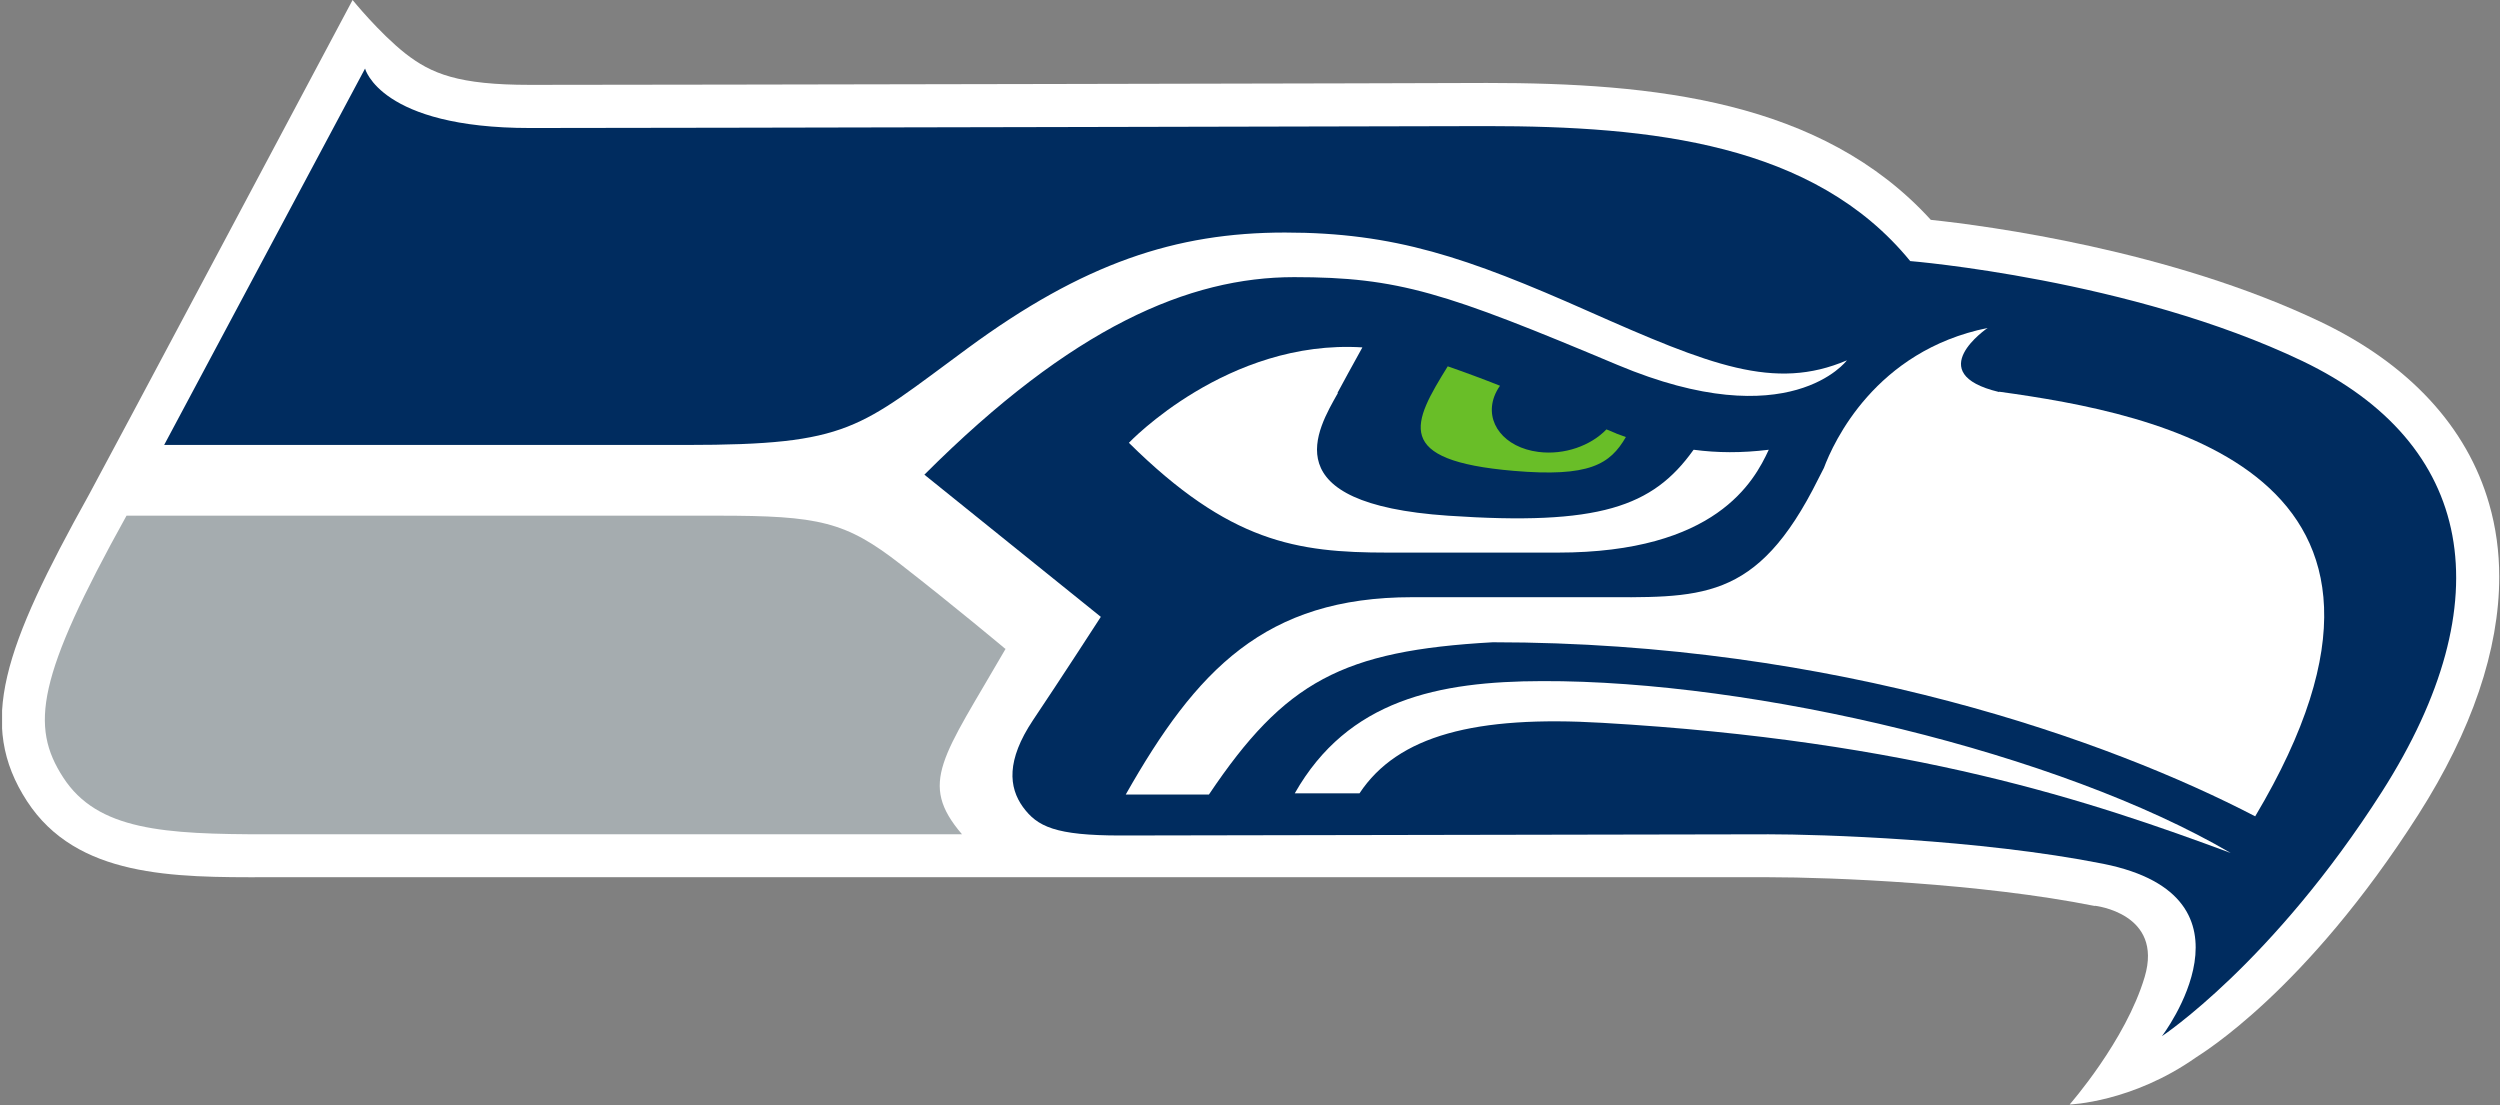
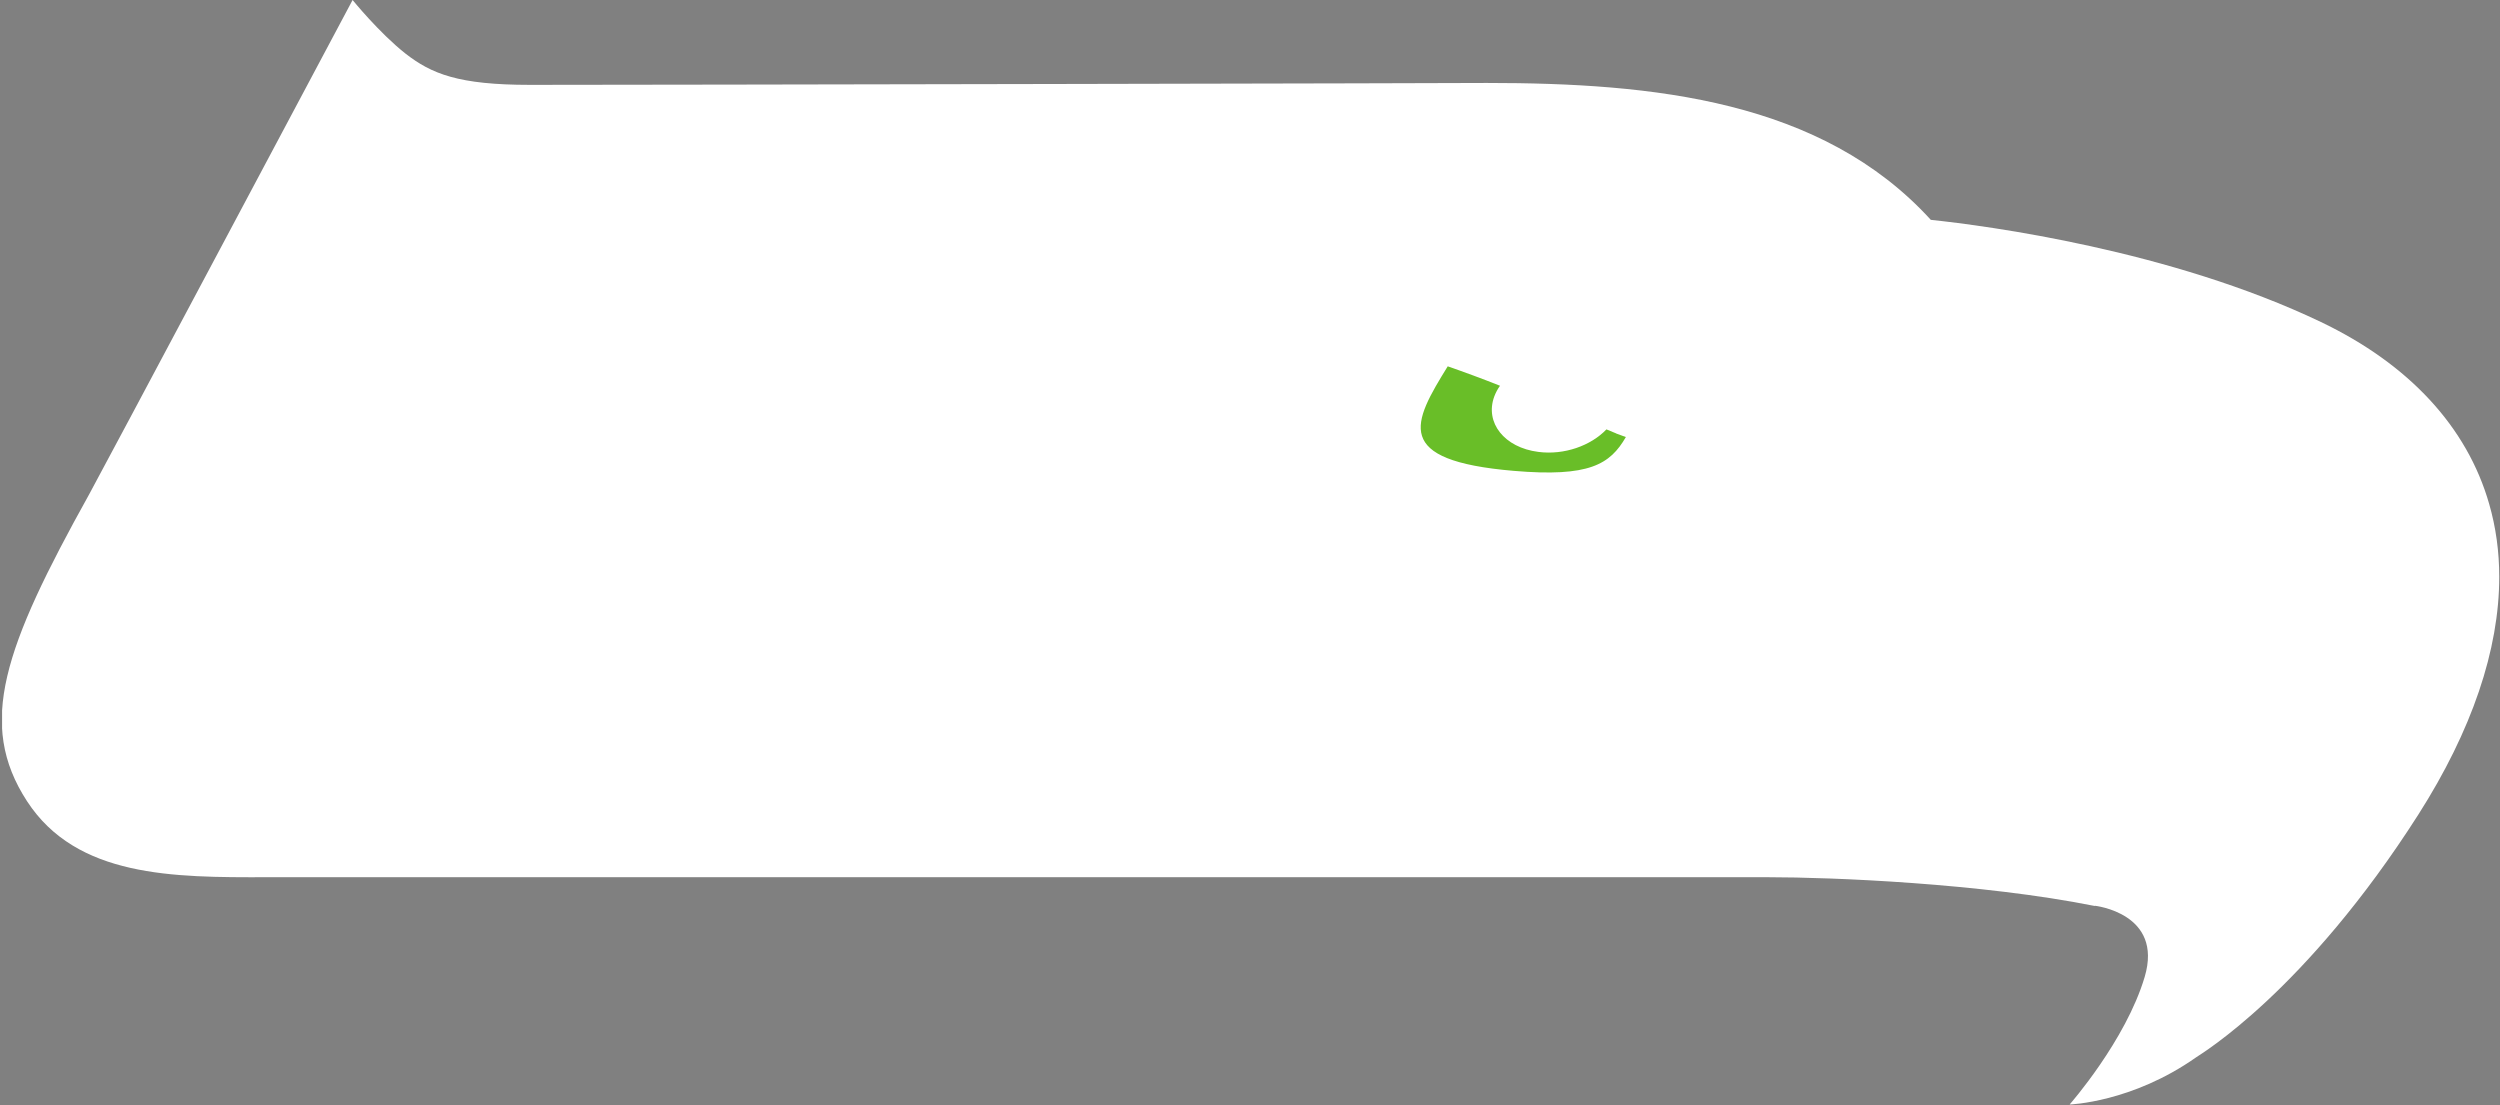
<svg xmlns="http://www.w3.org/2000/svg" width="181" height="80" viewBox="0 0 181 80" fill="none">
  <rect x="0" y="0" width="181" height="80" fill="#808080" stroke="none" />
  <g clip-path="url(#clip0_3493_7038)">
    <path d="M151.664 65.593C143.419 63.944 132.605 63.511 128.04 63.511H19.314C12.544 63.528 5.55 63.528 1.957 58.008C-1.689 52.402 0.29 46.882 6.435 35.826C6.903 35.01 25.528 0 25.528 0C25.528 0 27.437 2.361 29.346 3.871C31.238 5.346 33.182 6.144 38.372 6.144C47.589 6.144 107.038 6.023 107.645 6.006C119.709 6.006 131.894 7.255 139.791 15.917C143.888 16.351 157.131 18.104 168.032 23.311C174.419 26.366 178.62 30.913 180.216 36.485C180.702 38.169 180.945 39.939 180.945 41.762C180.945 47.038 178.967 52.888 175.096 58.963C166.903 71.807 159.353 76.303 159.006 76.546C154.354 79.826 149.841 79.965 149.841 79.965C149.841 79.965 153.903 75.348 155.274 70.731C156.645 66.114 151.664 65.576 151.664 65.576V65.593Z" fill="white" />
-     <path d="M166.695 26.14C154.267 20.204 138.299 18.902 138.299 18.902C131.338 10.379 119.553 9.13 107.645 9.13C107.645 9.13 47.711 9.268 38.372 9.268C27.524 9.268 26.43 4.964 26.43 4.964L11.885 32.215H49.672C61.562 32.215 62.152 31.017 70.049 25.22C78.433 19.058 85.116 16.836 93.031 16.836C100.946 16.836 106.187 18.624 114.988 22.529C123.805 26.435 128.474 28.327 133.716 26.088C133.716 26.088 129.585 31.66 117.105 26.418C104.625 21.176 101.275 20.065 93.69 20.065C86.105 20.065 77.635 23.658 66.925 34.367L79.7 44.66C79.7 44.66 76.749 49.225 74.788 52.141C72.844 55.057 73.035 57.001 74.059 58.425C75.1 59.848 76.402 60.49 81.141 60.49C85.879 60.49 123.788 60.403 128.04 60.403C131.72 60.403 143.263 60.75 152.271 62.538C164.23 64.933 156.524 75.018 156.524 75.018C156.524 75.018 164.525 69.742 172.458 57.314C181.293 43.445 179.123 32.093 166.695 26.14Z" fill="#002C5F" />
    <path d="M144.721 28.379C139.062 27.025 143.905 23.745 143.905 23.745C135.764 25.394 132.744 32.024 132.05 33.881C131.911 34.142 131.789 34.385 131.65 34.662C127.155 43.723 123.093 43.237 115.404 43.237H102.247C91.59 43.237 86.608 48.514 81.505 57.522H87.528C93.03 49.329 97.196 47.108 108.079 46.5C132.952 46.5 152.792 53.651 163.276 59.102C178.186 34.072 156.055 29.924 144.755 28.362L144.721 28.379Z" fill="white" />
-     <path d="M98.429 57.435C101.206 53.235 106.864 51.794 115.994 52.332C138.507 53.634 151.438 58.025 161.505 61.757C149.112 54.502 127.016 49.26 111.655 49.312C104.157 49.329 97.596 50.648 93.742 57.435H98.446H98.429Z" fill="white" />
    <path d="M122.59 32.597C119.657 36.693 115.786 38.082 104.834 37.336C92.076 36.468 95.374 31.104 96.867 28.449H96.832C97.231 27.702 97.925 26.435 98.637 25.151C88.865 24.543 81.731 32.059 81.731 32.059C89.021 39.262 93.864 40.008 100.46 40.008H112.783C124.239 40.008 126.999 34.853 128.058 32.562C126.079 32.805 124.309 32.788 122.625 32.562L122.59 32.597Z" fill="white" />
    <path d="M117.018 31.382C116.793 31.295 116.55 31.191 116.307 31.087C115.179 32.267 113.252 32.962 111.377 32.718C108.913 32.406 107.489 30.601 108.184 28.709C108.288 28.431 108.427 28.171 108.6 27.928C107.333 27.425 106.066 26.956 104.816 26.522C102.282 30.618 100.789 33.343 109.59 34.09C115.074 34.558 116.567 33.621 117.713 31.642C117.47 31.556 117.244 31.469 117.001 31.382H117.018Z" fill="#69BE28" />
-     <path d="M72.809 46.969C68.262 54.849 66.456 56.672 69.65 60.403H19.314C11.885 60.403 7.06 60.126 4.577 56.29C2.165 52.575 2.668 49.034 9.16 37.335H51.946C59.305 37.335 61.215 37.752 65.207 40.859C69.199 43.966 72.775 46.969 72.775 46.969H72.809Z" fill="#A5ACAF" />
  </g>
  <defs>
    <clipPath id="clip0_3493_7038">
      <rect width="180.794" height="80" fill="white" transform="translate(0.151)" />
    </clipPath>
  </defs>
</svg>